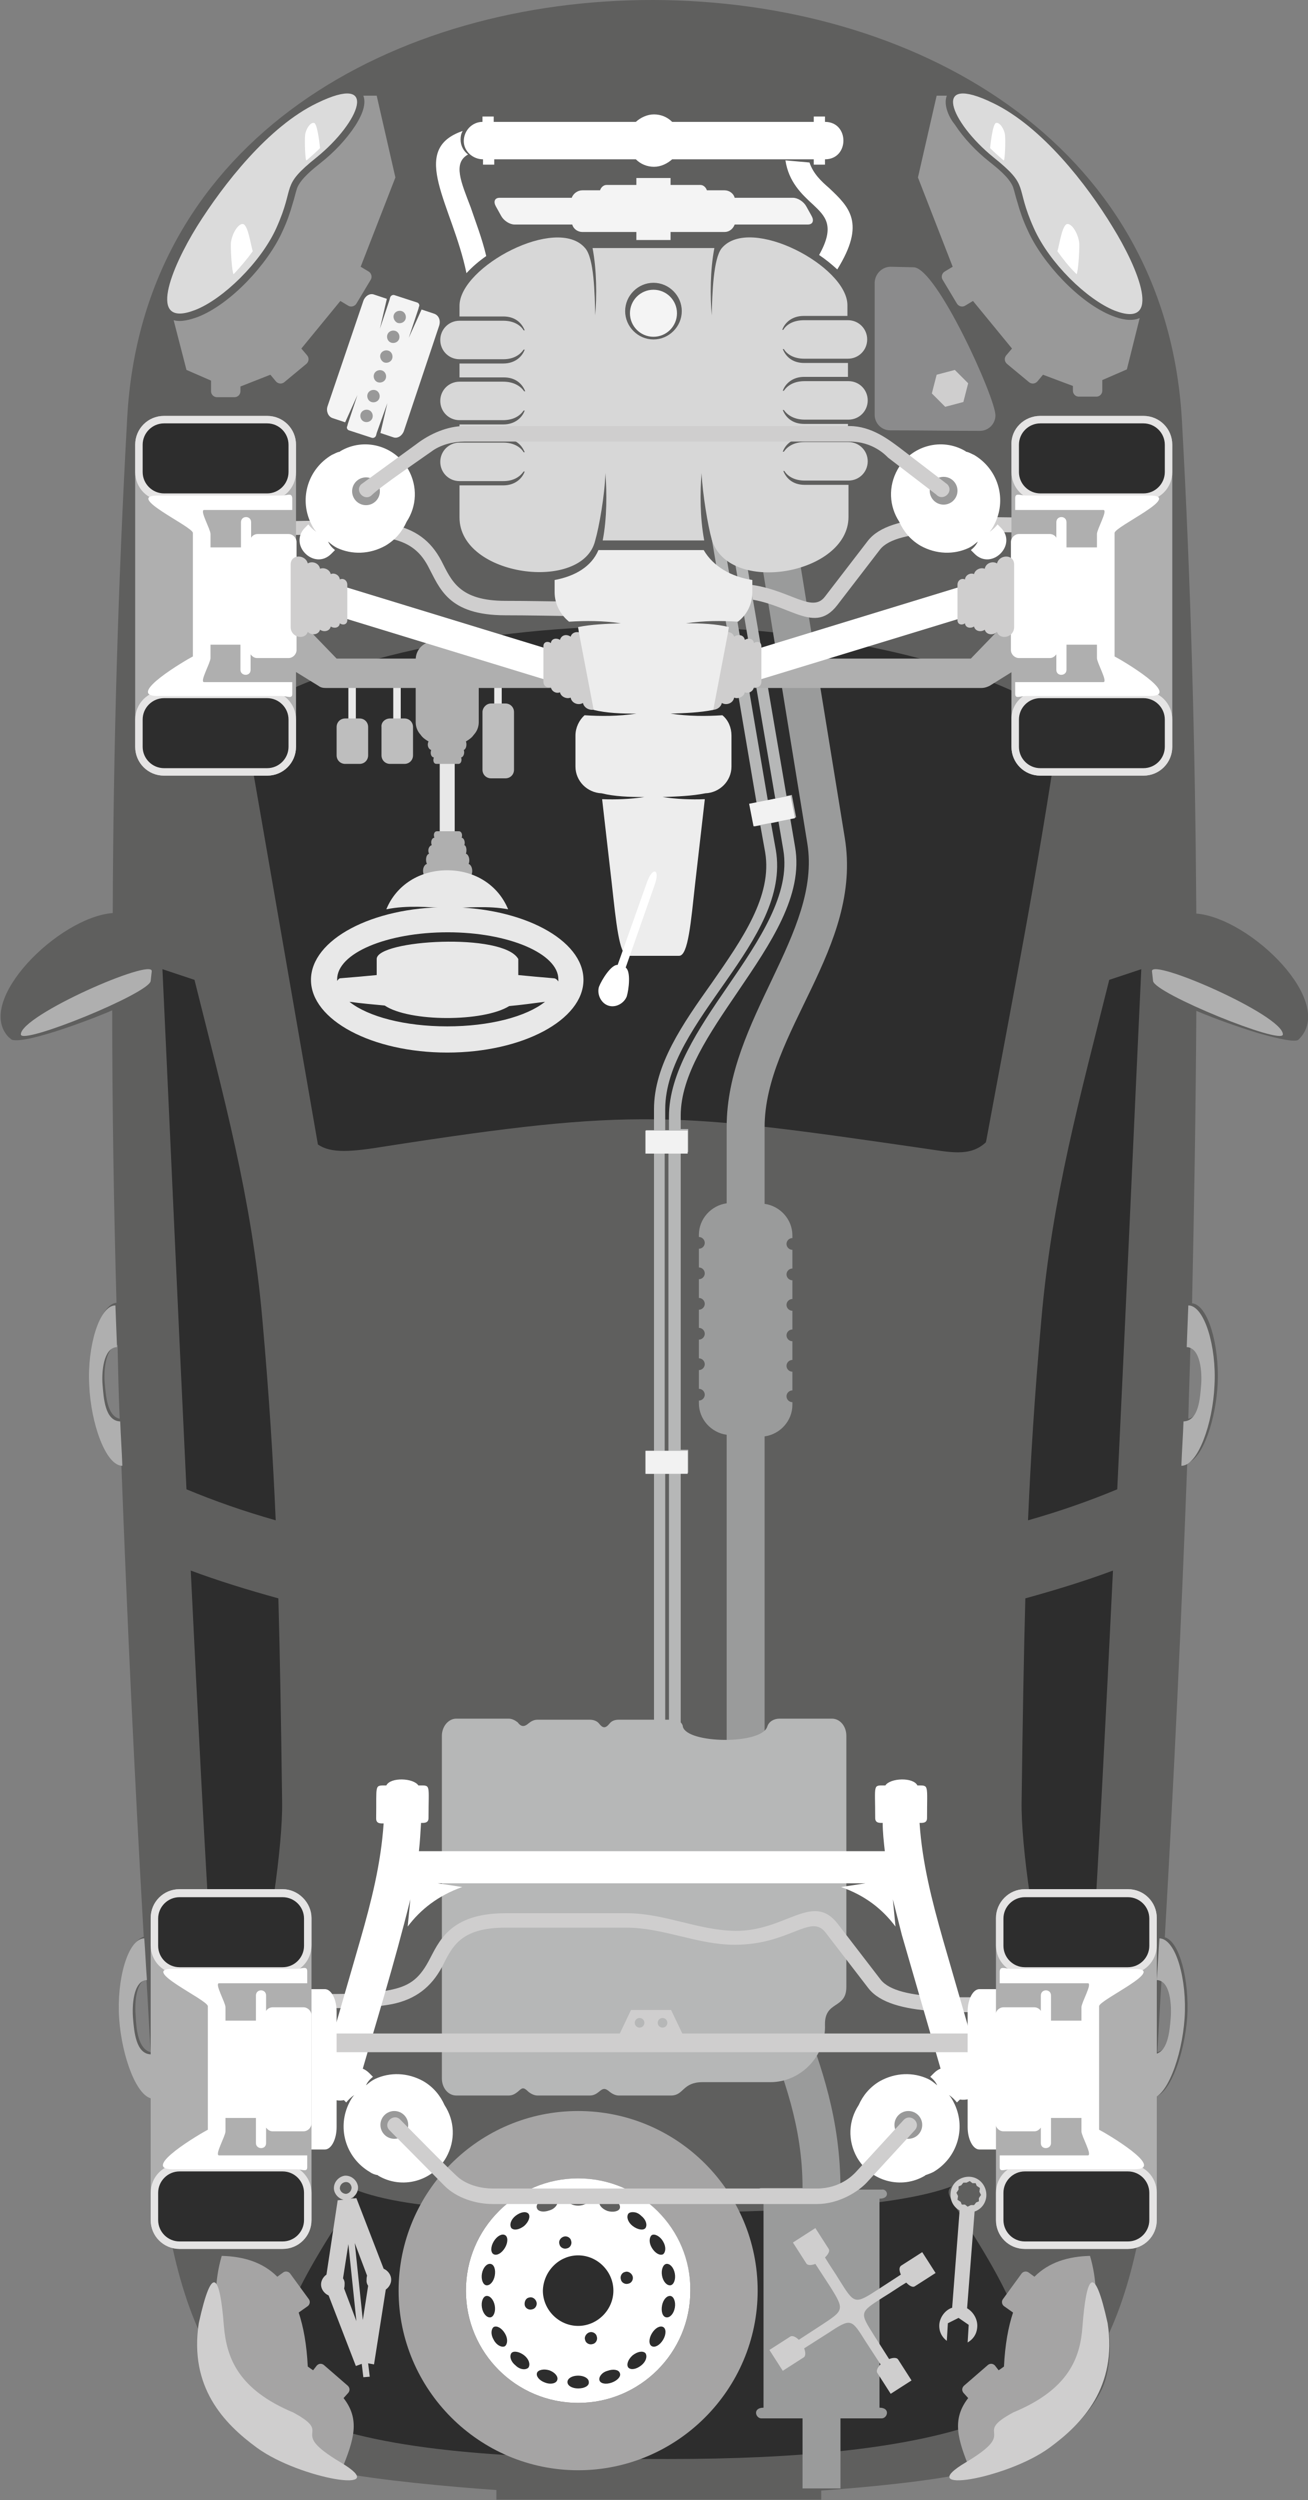
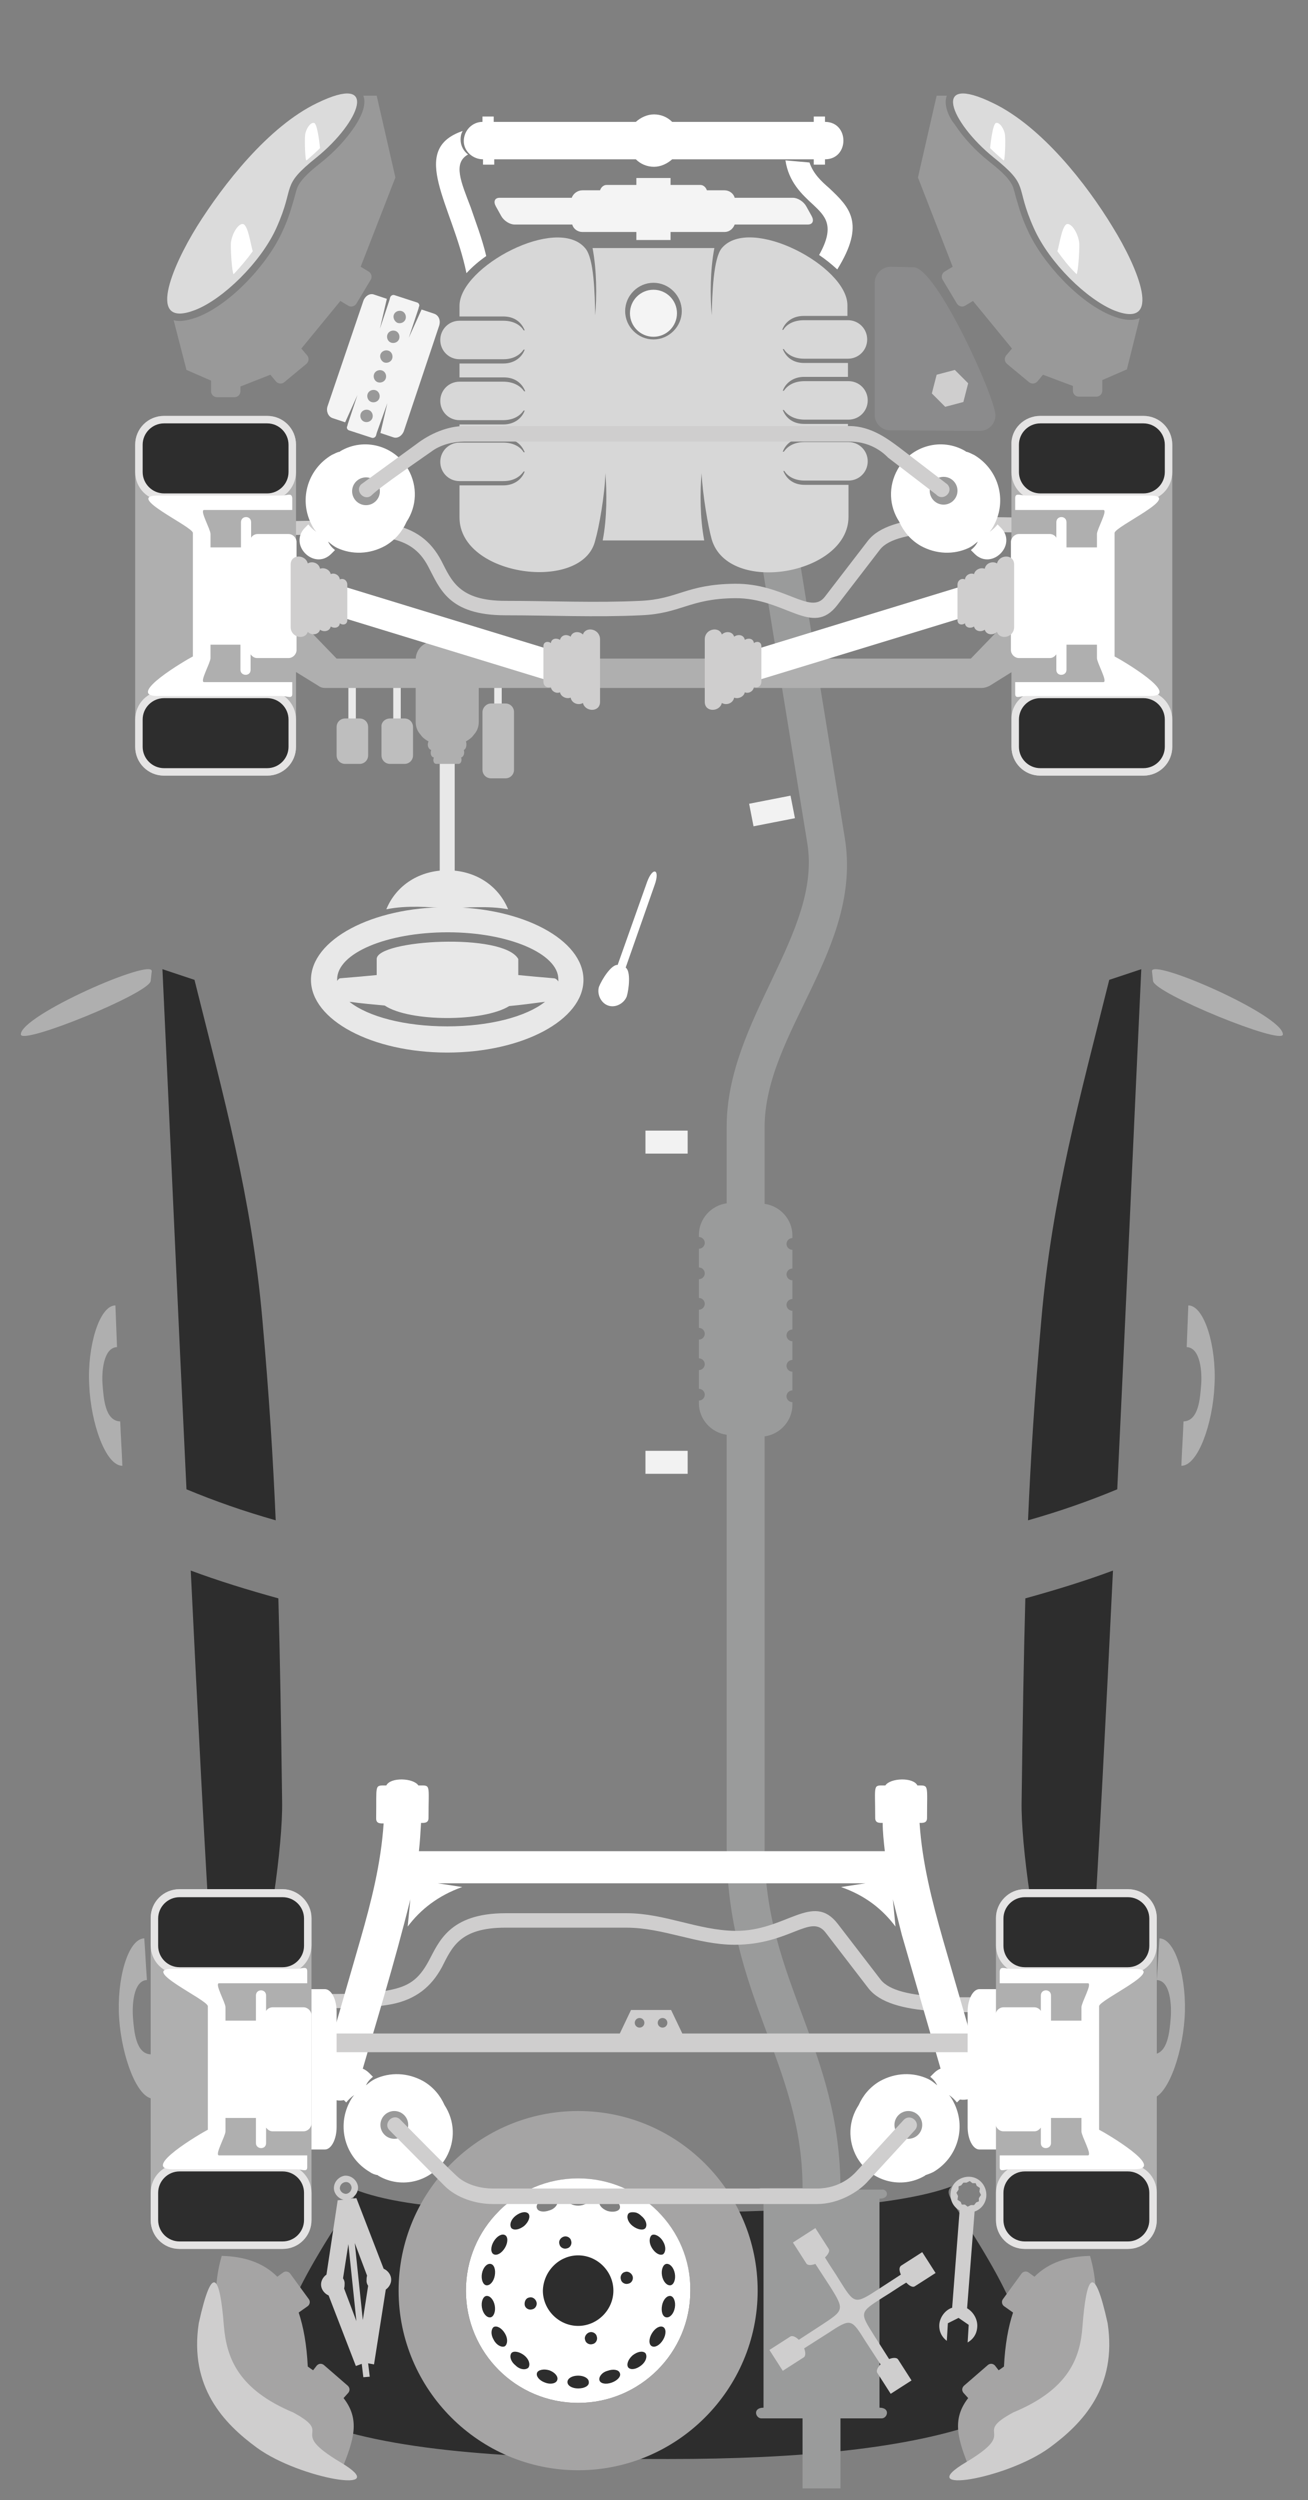
<svg xmlns="http://www.w3.org/2000/svg" version="1.1" id="Ńëîé_1" x="0px" y="0px" viewBox="0 0 244.8 467.7" style="enable-background:new 0 0 244.8 467.7;" xml:space="preserve">
  <rect x="0" y="0" width="244.8" height="467.7" fill="#808080" stroke="none" />
  <style type="text/css">
	.st0{fill-rule:evenodd;clip-rule:evenodd;fill:#5F5F5E;}
	.st1{fill-rule:evenodd;clip-rule:evenodd;fill:#2D2D2D;}
	.st2{fill-rule:evenodd;clip-rule:evenodd;fill:#EAEAEA;}
	.st3{fill-rule:evenodd;clip-rule:evenodd;fill:#BEBEBE;}
	.st4{fill-rule:evenodd;clip-rule:evenodd;fill:#F4F4F4;}
	.st5{fill-rule:evenodd;clip-rule:evenodd;fill:#FFFFFF;}
	.st6{fill-rule:evenodd;clip-rule:evenodd;fill:#999999;}
	.st7{fill-rule:evenodd;clip-rule:evenodd;fill:#9A9B9B;}
	.st8{fill:#CFCECE;}
	.st9{fill-rule:evenodd;clip-rule:evenodd;fill:#B6B7B7;}
	.st10{fill:#E8E8E8;}
	.st11{fill-rule:evenodd;clip-rule:evenodd;fill:#AFAFAF;}
	.st12{fill:#FFFFFF;}
	.st13{fill-rule:evenodd;clip-rule:evenodd;fill:#CFCECE;}
	.st14{fill-rule:evenodd;clip-rule:evenodd;fill:#8B8B8C;}
	.st15{fill-rule:evenodd;clip-rule:evenodd;fill:#A5A4A4;}
	.st16{fill-rule:evenodd;clip-rule:evenodd;fill:#E5E4E4;}
	.st17{fill-rule:evenodd;clip-rule:evenodd;fill:#DBDBDB;}
	.st18{fill-rule:evenodd;clip-rule:evenodd;fill:#EDEDED;}
	.st19{fill-rule:evenodd;clip-rule:evenodd;fill:#E8E8E8;}
	.st20{fill-rule:evenodd;clip-rule:evenodd;fill:#D7D7D7;}
	.st21{fill-rule:evenodd;clip-rule:evenodd;fill:#F2F2F2;}
</style>
-   <path class="st0" d="M122.3,0c48,0.1,95.9,25.9,98.9,78.6c1.7,30.7,2.5,61.6,2.7,92.3c10.1,0.8,26.4,16.7,19.1,23.6  c-0.8,0.7-6.3-0.9-7.4-1.2c-3.6-1.1-7.9-2.6-11.7-4.2c-0.1,18.2-0.4,36.5-0.8,54.7c3,0.3,5.1,7.8,4.8,14.9c-0.3,6.8-2.8,14.2-5.7,15  c-1.1,29.6-2.5,59.1-4.2,88.7c2.8,0.8,4.6,8.1,4.2,14.9c-0.5,6.8-3.1,14.1-5.9,14.9c-1.1,15.5-2.9,31.5-8.7,44.2  c0.3,3.7,0,8.1-1.7,11.2c-6.8,12.7-25.4,17.8-24.4,14.9c-6.9,1.6-19.2,2.8-27.8,3.4v1.7H92.9v-1.8c-8.8-0.6-22.5-1.9-29.4-3.3  c0.6,2.8-17.8-2.5-24.4-15c-1.6-3.1-2-7.4-1.7-11.1c-5.8-12.7-7.6-28.8-8.7-44.3c-2.9-0.8-5.5-8.1-6-14.9  c-0.5-6.8,1.4-14.1,4.2-14.9c-1.7-29.6-3.1-59.1-4.2-88.7c-2.9-0.8-5.4-8.2-5.7-15c-0.4-7.1,1.8-14.6,4.8-14.9  c-0.5-18.2-0.8-36.5-0.8-54.7c-1.7,0.8-15.8,6.4-18.8,5.5l-0.6-0.5c-6.4-6.7,9.3-22.4,19.5-23.2c0.1-30.8,1-61.7,2.7-92.5  C26.6,25.6,74.2-0.1,122.3,0L122.3,0z M28.2,383.9c-0.3-4.6-0.5-9.1-0.8-13.7c-2.1,0.7-2.2,4.9-2,7  C25.5,379.4,25.8,383.3,28.2,383.9L28.2,383.9z M22.4,265.4c-0.2-4.6-0.3-9.2-0.4-13.8c-2.3,0.5-2.6,4.9-2.4,7.1  C19.8,260.8,20,264.9,22.4,265.4L22.4,265.4z M217.4,370.2c-0.3,4.6-0.5,9.1-0.8,13.7c2.4-0.6,2.6-4.5,2.8-6.7  C219.7,375.1,219.5,370.9,217.4,370.2L217.4,370.2z M222.8,251.6c-0.1,4.6-0.3,9.2-0.4,13.8c2.4-0.5,2.7-4.6,2.8-6.7  C225.3,256.5,225.1,252.1,222.8,251.6z" />
  <path class="st1" d="M60.5,453.6c16.1,5.6,40.5,6.4,64.6,6.4c24.1,0,45.3-1.9,59.4-7.2c2.2-2.4-2.7-2.1,3.4-5.4  c8.6-5.5,1-19.1-8.9-34.3c-1.7-2.7-1.8-3.2-0.9-4.1c-10.4,3.9-32.6,4.9-55.8,4.9c-23.4,0-45.3,0-56.1-4.4c0.5,0.7,0.2,1.5-1.3,3.7  c-9.9,15.2-17.4,28.8-8.9,34.3C62.9,451,56.3,450.3,60.5,453.6z" />
-   <path class="st1" d="M198.2,133.9c-34.1-21.7-115.7-23-152.5-0.4c0,2.3,0.8,5.4,1.6,10.4l12.2,70.2c2.5,1.7,6.2,1.4,12.9,0.3  c46.4-7.2,54.1-6.3,100.3,0.4c5,0.7,8.8,1.7,11.8-1.1l0.1-0.4c4.7-25.5,9.6-50.1,13.5-76.7C198.1,135.7,198.2,134.7,198.2,133.9z" />
  <rect x="73.6" y="123.8" class="st2" width="1.4" height="14.1" />
  <path class="st3" d="M73,134.4h2.7c0.9,0,1.6,0.7,1.6,1.6v5.3c0,0.9-0.7,1.6-1.6,1.6H73c-0.9,0-1.6-0.7-1.6-1.6V136  C71.3,135.1,72.1,134.4,73,134.4z" />
  <rect x="92.5" y="123.8" class="st2" width="1.4" height="14.1" />
  <path class="st3" d="M91.9,131.6h2.7c0.9,0,1.6,0.7,1.6,1.6V144c0,0.9-0.7,1.6-1.6,1.6h-2.7c-0.9,0-1.6-0.7-1.6-1.6v-10.8  C90.3,132.4,91,131.6,91.9,131.6z" />
  <rect x="65.2" y="123.8" class="st2" width="1.4" height="14.1" />
  <path class="st3" d="M64.6,134.4h2.7c0.9,0,1.6,0.7,1.6,1.6v5.3c0,0.9-0.7,1.6-1.6,1.6h-2.7c-0.9,0-1.6-0.7-1.6-1.6V136  C63,135.1,63.7,134.4,64.6,134.4z" />
  <path class="st1" d="M215.1,149.9L215.1,149.9L215.1,149.9L215.1,149.9L215.1,149.9z M213.6,181.3c-1.4,29.9-2.9,64-4.5,97.3  c-5.3,2.2-10.7,4.1-16.7,5.8c0.5-11.5,1.2-23,2.5-37.6c2-22.9,7.3-41.8,12.7-63.5L213.6,181.3L213.6,181.3z M208.3,293.8  c-1.3,26.8-2.6,52.5-4,74.7c-2.6,40.5-13.4-15-13.1-31.5c0.2-15.2,0.4-27.1,0.7-38C197.7,297.4,203.2,295.7,208.3,293.8z" />
  <path class="st1" d="M28.9,149.9L28.9,149.9L28.9,149.9L28.9,149.9L28.9,149.9z M30.4,181.3c1.4,29.9,2.9,64,4.5,97.3  c5.3,2.2,10.7,4.1,16.7,5.8c-0.5-11.5-1.2-23-2.5-37.6c-2-22.9-7.3-41.8-12.7-63.5L30.4,181.3L30.4,181.3z M35.7,293.8  c1.3,26.8,2.6,52.5,4,74.7c2.6,40.5,13.4-15,13.1-31.5c-0.2-15.2-0.4-27.1-0.7-38C46.3,297.4,40.8,295.7,35.7,293.8z" />
  <path class="st4" d="M109,35.6h3.3c0.2-0.6,0.7-1,1.2-1h5.6v-1.3h6.4v1.3h5.6c0.5,0,1,0.4,1.2,1h3.3c0.9,0,1.7,0.6,1.9,1.4h10.9  c0.9,0,2,0.7,2.5,1.6l1,1.8c0.5,0.9,0.2,1.6-0.7,1.6h-13.7c-0.3,0.8-1,1.4-1.9,1.4h-10.1v1.5h-6.4v-1.5H109c-0.9,0-1.7-0.6-1.9-1.4  H96.3c-0.9,0-2-0.7-2.5-1.6l-1-1.8c-0.5-0.9-0.2-1.6,0.7-1.6H107C107.3,36.2,108.1,35.6,109,35.6z" />
  <path class="st5" d="M90.3,22.8L90.3,22.8v-1h2.1v1H119c0.9-0.8,2.1-1.4,3.4-1.4c1.3,0,2.5,0.5,3.4,1.4h26.5v-1h2.1v1  c4.6,0,4.6,7,0,7v1h-2.1v-1h-0.3h-0.6H147h-2.7h-18.5c-0.9,0.8-2.1,1.4-3.4,1.4c-1.3,0-2.5-0.5-3.4-1.4H92.5v1h-2.1v-1l0,0  c-1.9,0-3.6-1.5-3.6-3.4C86.8,24.4,88.4,22.8,90.3,22.8L90.3,22.8z M87.6,28.9c-0.8-0.6-1.4-1.6-1.4-2.8c0-0.6,0.1-1.1,0.4-1.6  c-10.3,3.5-1.9,13.9,0.7,26.6c1.1-1.2,2.4-2.3,3.7-3.2c-0.8-3.4-2-6.4-2.9-9.1C86.3,34.1,84.7,30.5,87.6,28.9L87.6,28.9z   M151.5,30.4L147,30c0.6,4,3,6.3,5.2,8.3c2.2,2.1,4.2,3.9,1.1,9.4c1.2,0.8,2.3,1.7,3.4,2.7c5.4-8.7,2.2-11.7-1.5-15.2  C153.7,33.9,152.2,32.5,151.5,30.4z" />
  <path class="st6" d="M68,17.9l2.5,0L74,33.2l-6.5,16.7l1.5,0.9c0.5,0.3,0.7,1,0.4,1.5l-2.7,4.5c-0.3,0.5-1,0.7-1.5,0.4l-1.5-0.9  l-7.3,8.9l1.1,1.3c0.4,0.5,0.3,1.2-0.2,1.6l-4.1,3.4c-0.5,0.4-1.2,0.3-1.6-0.2l-1-1.2L45,72.3v0.9c0,0.6-0.5,1.1-1.1,1.1l-3.3,0  c-0.6,0-1.1-0.5-1.1-1.1v-2l-4.6-2l-2.4-9.3c1.4,0.4,3.1-0.1,4.5-0.6c6.2-2.4,13.2-10,15.9-16.1c0.8-1.7,1.4-3.4,1.9-5.2  c0.3-0.9,0.5-1.9,0.8-2.8c0.7-1.8,3-3.6,4.5-4.8c2.4-1.9,4.7-4.3,6.4-6.9C67.4,22.1,68.7,19.7,68,17.9L68,17.9z M177.2,17.9l-1.9,0  l-3.5,15.3l6.5,16.7l-1.5,0.9c-0.5,0.3-0.7,1-0.4,1.5l2.7,4.5c0.3,0.5,1,0.7,1.5,0.4l1.5-0.9l7.3,8.9l-1.1,1.3  c-0.4,0.5-0.3,1.2,0.2,1.6l4.1,3.4c0.5,0.4,1.2,0.3,1.6-0.2l1-1.2l5.6,2.1v0.9c0,0.6,0.5,1.1,1.1,1.1l3.3,0c0.6,0,1.1-0.5,1.1-1.1  v-2l4.6-2l2.4-9.6c-1.6,0.7-3.6,0.2-5.1-0.4c-6.2-2.4-13.2-10-15.9-16.1c-0.8-1.7-1.4-3.4-1.9-5.2c-0.3-0.9-0.5-1.9-0.8-2.8  c-0.7-1.8-3-3.6-4.5-4.8c-2.4-1.9-4.7-4.3-6.4-6.9C177.7,22.1,176.5,19.7,177.2,17.9z" />
  <path class="st7" d="M164.6,411.3v39.1c2.1,0,1.5,2,0.4,2h-7.7v13.1h-7.1v-13.1h-7.7c-1.1,0-1.7-2,0.4-2v-39.1c-2.1,0-1.5-2-0.4-2  h7.7c0-23.2-14.2-36-14.2-63.7l0-77.2c-2.9-0.4-5.2-2.9-5.2-5.9v-0.5c0.6,0,1.1-0.5,1.1-1.1c0-0.6-0.5-1.1-1.1-1.1v-3.5  c0.6,0,1.1-0.5,1.1-1.1c0-0.6-0.5-1.1-1.1-1.1v-3.5c0.6,0,1.1-0.5,1.1-1.1c0-0.6-0.5-1.1-1.1-1.1V245c0.6,0,1.1-0.5,1.1-1.1  c0-0.6-0.5-1.1-1.1-1.1v-3.5c0.6,0,1.1-0.5,1.1-1.1c0-0.6-0.5-1.1-1.1-1.1v-3.5c0.6,0,1.1-0.5,1.1-1.1c0-0.6-0.5-1.1-1.1-1.1V231  c0-3,2.3-5.5,5.2-5.9l0-14.3c0-20.1,17.8-36.2,15.1-53l-9.5-58.4l7-1.1l9.5,58.4c3.4,20.7-15,36.4-15,54.2l0,14.3  c2.9,0.4,5.2,2.9,5.2,5.9v0.5c-0.6,0-1.1,0.5-1.1,1.1c0,0.6,0.5,1.1,1.1,1.1v3.5c-0.6,0-1.1,0.5-1.1,1.1c0,0.6,0.5,1.1,1.1,1.1v3.5  c-0.6,0-1.1,0.5-1.1,1.1c0,0.6,0.5,1.1,1.1,1.1v3.5c-0.6,0-1.1,0.5-1.1,1.1c0,0.6,0.5,1.1,1.1,1.1v3.5c-0.6,0-1.1,0.5-1.1,1.1  c0,0.6,0.5,1.1,1.1,1.1v3.5c-0.6,0-1.1,0.5-1.1,1.1c0,0.6,0.5,1.1,1.1,1.1v0.5c0,3-2.3,5.5-5.2,5.9l0,77.2  c0,24.6,14.2,37.3,14.2,63.7h7.7C166.1,409.4,166.7,411.3,164.6,411.3z" />
  <path class="st8" d="M53.8,97.5c9.5-0.2,15.5-0.2,19.5,0.6c4.4,0.9,7.3,3,9.3,6.8c1.9,3.7,3.3,7.5,12,7.5c8.4,0,16.9,0.4,25.2,0  c7.1-0.3,8.6-3.1,17.7-3.2c9.3-0.1,14.2,6,16.9,2.4l8-10.4c4.3-5.6,18-4.4,29.2-4.4v2.8c-9.9,0-23.6-1-26.9,3.2l-8,10.4  c-4.7,6.1-9.7-1.4-19.2-1.3c-8.6,0.1-10,2.9-17.6,3.2c-8.4,0.4-16.9,0-25.3,0c-10.8,0-12.3-5.1-14.5-9.2c-1.6-3-3.8-4.5-7.3-5.2  c-3.8-0.8-9.6-0.8-18.9-0.6L53.8,97.5z" />
-   <path class="st9" d="M98.9,322.4c0.5-0.4,1-0.7,1.7-0.7h4.9h4.9c0.6,0,1.3,0.2,1.7,0.7c0.7,0.9,1.2,1,2,0c0.4-0.5,1-0.7,1.7-0.7h6.6  v-46h-1.5v-4.3h1.5v-55.7h-1.5v-4.3h1.5v-3.9c0-8.3,5.4-16,10.8-23.6c5.7-8.2,11.4-16.3,10-24.5l-0.9-5l-1.1,0.2l-0.8-4.2l1.2-0.2  l-9.8-57.7l2.1-0.4l9.8,57.6l1.4-0.3l-9.8-57.4l2.1-0.4l9.8,57.3l1-0.2l0.8,4.2l-1.1,0.2l0.9,5.3c1.6,9.1-4.6,18.1-10.7,27.1  c-5.3,7.8-10.7,15.6-10.7,23.2v2.5h1.4v4.3h-1.4l0,55.7h1.4v4.3h-1.4l0,46.7c0.2,0.2,0.4,0.5,0.4,0.8c0.8,3.2,14.7,3.4,15.8,0  c0.3-1,1.3-1.5,2.3-1.5h9.8c1.5,0,2.7,1.4,2.7,3.2v47c0,4.2-4.1,2.5-4,7.1c0.2,5.9-4.6,10.7-10.2,10.7h-12.7c-3.8,0-3.5,2.5-5.9,2.5  h-4.9h-4.9c-0.6,0-1.2-0.3-1.7-0.7c-0.9-0.8-1.3-0.6-2,0c-0.5,0.4-1,0.7-1.7,0.7h-4.9h-4.9c-0.6,0-1.2-0.3-1.7-0.7c-1-1-1.2-0.7-2,0  c-0.5,0.4-1,0.7-1.7,0.7h-9.8c-1.5,0-2.7-1.4-2.7-3.2v-64.1c0-1.7,1.2-3.2,2.7-3.2h4.9h4.9c0.6,0,1.2,0.3,1.7,0.7  C97.4,322.9,98,323.2,98.9,322.4L98.9,322.4z M144.3,154l0.9,5c2.9,17-20.7,32-20.7,48.5v3.9h0.7v-2.5c0-8.2,5.5-16.4,11-24.4  c5.9-8.6,11.8-17.3,10.4-25.5l-0.9-5.3L144.3,154L144.3,154z M124.4,271.4h0.7l0-55.7h-0.7V271.4L124.4,271.4z M125.2,275.7h-0.7v46  h0.7L125.2,275.7z" />
  <rect x="82.3" y="136.1" class="st10" width="2.8" height="30.1" />
  <path class="st11" d="M49.7,122.2l-3.9-16.8L63,123.2h118.7l17.2-17.8l-3.9,16.8l-9.8,6.1c-0.4,0.2-0.9,0.4-1.6,0.4H61  c-0.6,0-1-0.1-1.4-0.4L49.7,122.2z" />
  <path class="st11" d="M89.6,123.4v11.7c0,1.9-1.5,3.4-3.4,3.4h-5c-1.9,0-3.4-1.5-3.4-3.4v-11.7c0-1.9,1.5-3.4,3.4-3.4h5  C88.1,120.1,89.6,121.6,89.6,123.4z" />
  <path class="st11" d="M87.2,138.7c7.4-4.3-14.4-4.3-7,0c-0.3,0.6-0.1,1.4,0.5,1.6c-0.2,0.5-0.1,1.3,0.5,1.4  c-0.2,0.5-0.1,1.2,0.5,1.2h4.1c0.5,0,0.7-0.7,0.5-1.2c0.5-0.1,0.7-0.9,0.5-1.4C87.3,140.1,87.4,139.2,87.2,138.7z" />
-   <path class="st11" d="M87.2,159.7c0.6,0.2,0.8,1.3,0.5,1.9c1,0.4,0.9,2.7-0.3,2.7h-7.2c-1.2,0-1.4-2.3-0.3-2.7  c-0.3-0.6-0.2-1.7,0.4-1.9c-0.3-0.6-0.1-1.4,0.5-1.6c-0.2-0.5-0.1-1.3,0.5-1.4c-0.2-0.5-0.1-1.2,0.5-1.2h4.1c0.5,0,0.7,0.7,0.5,1.2  c0.5,0.1,0.7,0.9,0.5,1.4C87.3,158.2,87.4,159.1,87.2,159.7z" />
  <polygon class="st12" points="58.4,107.9 107.1,122.8 105.5,128.2 56.8,113.3 " />
  <path class="st13" d="M106.8,119.1c0.3-1,1.6-1.1,2.3-0.4c0.5-1.6,3.2-1.1,3.2,0.9v11.7c0,2-2.8,1.9-3.2,0.2c-0.8,0.5-2.1,0.1-2.3-1  c-0.7,0.3-1.8-0.1-2-1c-0.6,0.3-1.6-0.1-1.7-1c-0.6,0.3-1.4-0.1-1.4-1v-6.6c0-0.9,0.9-1,1.4-0.6c0.1-0.9,1.1-1,1.7-0.6  C105.1,118.7,106.1,118.6,106.8,119.1z" />
  <path class="st14" d="M166.7,49.9l4.3,0.1c4.3,0.1,15.3,24.4,15.3,27.7c0,1.6-1.3,2.9-2.9,2.9c-5.4,0-11.4-0.1-16.8-0.1  c-1.6,0-2.9-1.3-2.9-2.9c0-8.3,0-16.6,0-24.8C163.8,51.2,165.1,49.9,166.7,49.9z" />
  <polygon class="st13" points="178.7,69.2 181.2,71.7 180.3,75.2 176.9,76.1 174.4,73.6 175.3,70.1 " />
  <path class="st8" d="M53.9,372.9c9.3,0.2,15.1,0.2,18.9-0.6c3.6-0.7,5.5-1.9,7.4-5.4c1.9-3.5,3.8-9,14.4-9h22.7  c7.1,0,13.3,3.2,20.3,3.3c9.5,0.1,14.5-7.4,19.2-1.3l8,10.4c3.3,4.3,17,3.2,26.9,3.2v2.8c-11.1,0-24.9,1.2-29.2-4.4l-8-10.4  c-2.8-3.6-6.7,2.3-17,2.3c-7,0-13.3-3.2-20.3-3.2H94.6c-8.6,0-10,3.7-11.9,7.4c-2,3.7-4.9,6-9.3,6.9c-4.1,0.8-10,0.9-19.5,0.6  L53.9,372.9z" />
  <path class="st12" d="M72.3,334c0.8-1.6,5.1-1.4,6,0c2.4,0,1.9-0.4,1.9,6.1c0,1-0.9,0.9-1.4,0.9c-0.1,1.8-0.2,3.5-0.4,5.3h87.2  c-0.2-1.8-0.4-3.6-0.4-5.3c-0.5,0-1.4,0.1-1.4-0.9c0-6.5-0.5-6.1,1.9-6.1c0.9-1.4,5.2-1.6,6,0c2.2,0,1.8-0.3,1.8,6.1  c0,1-0.9,0.9-1.4,0.9c0.5,7.5,2.3,14.5,4.4,21.9l5.9,20.4v8.9c-1.8,1.1-4.6,0.8-5.4-1.9l-8.2-28.3l-1.7-6.7l0.5,5.1  c-2.4-3.2-5.6-5.8-10.2-7.4l4.6-0.7H81.9l4.6,0.7c-4.5,1.6-7.8,4.2-10.2,7.4l0.5-5.1c-3,12.1-6.4,23-9.9,35.1  c-0.8,2.7-3.6,3.1-5.4,1.9v-8.9l5.9-20.4c2.1-7.3,3.9-14.4,4.4-21.9c-0.5,0-1.4,0.1-1.4-0.9C70.5,333.7,70,334,72.3,334z" />
  <path class="st5" d="M60.8,372.1h-6.7c-1.2,0-2.2,1.9-2.2,4.2v21.6c0,2.3,1,4.2,2.2,4.2h6.7c1.2,0,2.2-1.9,2.2-4.2v-21.6  C63,374,62,372.1,60.8,372.1z" />
  <path class="st5" d="M183.3,372.1h6.7c1.2,0,2.2,1.9,2.2,4.2v21.6c0,2.3-1,4.2-2.2,4.2h-6.7c-1.2,0-2.2-1.9-2.2-4.2v-21.6  C181.1,374,182.1,372.1,183.3,372.1z" />
  <path class="st15" d="M108.2,394.9c-18.6,0-33.6,15.1-33.6,33.6s15.1,33.6,33.6,33.6s33.6-15.1,33.6-33.6S126.8,394.9,108.2,394.9  L108.2,394.9z M108.2,407.5c11.6,0,21,9.4,21,21c0,11.6-9.4,21-21,21c-11.6,0-21-9.4-21-21C87.2,416.9,96.6,407.5,108.2,407.5z" />
  <path class="st5" d="M108.2,407.5c-11.6,0-21,9.4-21,21c0,11.6,9.4,21,21,21c11.6,0,21-9.4,21-21  C129.3,416.9,119.8,407.5,108.2,407.5L108.2,407.5z M100.4,430.6c0.2,0.6-0.2,1.3-0.8,1.4c-0.6,0.2-1.3-0.2-1.4-0.8s0.2-1.3,0.8-1.4  C99.6,429.6,100.2,430,100.4,430.6L100.4,430.6z M108.2,410.2c1.1,0,2,0.5,2,1.2c0,0.7-0.9,1.2-2,1.2c-1.1,0-2-0.5-2-1.2  C106.2,410.7,107.1,410.2,108.2,410.2L108.2,410.2z M114.5,411.3c1.1,0.4,1.7,1.2,1.5,1.8c-0.2,0.6-1.3,0.8-2.3,0.5  c-1.1-0.4-1.7-1.2-1.5-1.8C112.4,411.1,113.5,410.9,114.5,411.3L114.5,411.3z M120,414.5c0.9,0.7,1.2,1.7,0.8,2.3  c-0.4,0.5-1.5,0.3-2.4-0.4c-0.9-0.7-1.2-1.7-0.8-2.3C118.1,413.6,119.2,413.7,120,414.5L120,414.5z M124.1,419.3c0.6,1,0.5,2,0,2.4  c-0.6,0.3-1.5-0.2-2.1-1.2c-0.6-1-0.5-2,0-2.4C122.6,417.8,123.6,418.4,124.1,419.3L124.1,419.3z M126.3,425.3  c0.2,1.1-0.2,2.1-0.8,2.2c-0.7,0.1-1.4-0.7-1.6-1.8c-0.2-1.1,0.2-2.1,0.8-2.2C125.4,423.4,126.1,424.2,126.3,425.3L126.3,425.3z   M126.3,431.7c-0.2,1.1-0.9,1.9-1.6,1.8c-0.7-0.1-1-1.1-0.8-2.2c0.2-1.1,0.9-1.9,1.6-1.8C126.1,429.6,126.5,430.6,126.3,431.7  L126.3,431.7z M124.1,437.7c-0.6,1-1.5,1.5-2.1,1.2c-0.6-0.3-0.6-1.4,0-2.4c0.6-1,1.5-1.5,2.1-1.2  C124.7,435.6,124.7,436.7,124.1,437.7L124.1,437.7z M120,442.5c-0.9,0.7-1.9,0.9-2.4,0.4c-0.4-0.5-0.1-1.5,0.8-2.3  c0.9-0.7,1.9-0.9,2.4-0.4C121.2,440.8,120.9,441.8,120,442.5L120,442.5z M114.5,445.7c-1.1,0.4-2.1,0.2-2.3-0.4  c-0.2-0.6,0.4-1.5,1.5-1.8c1.1-0.4,2.1-0.2,2.3,0.4C116.3,444.5,115.6,445.3,114.5,445.7L114.5,445.7z M108.2,446.8  c-1.1,0-2-0.5-2-1.2s0.9-1.2,2-1.2c1.1,0,2,0.5,2,1.2C110.3,446.3,109.4,446.8,108.2,446.8L108.2,446.8z M102,445.7  c-1.1-0.4-1.7-1.2-1.5-1.8c0.2-0.6,1.3-0.8,2.3-0.5c1.1,0.4,1.7,1.2,1.5,1.8C104.1,445.9,103,446.1,102,445.7L102,445.7z   M96.5,442.5c-0.9-0.7-1.2-1.7-0.8-2.3c0.4-0.5,1.5-0.3,2.4,0.4c0.9,0.7,1.2,1.7,0.8,2.3C98.4,443.4,97.3,443.3,96.5,442.5  L96.5,442.5z M92.4,437.7c-0.6-1-0.5-2,0-2.4c0.6-0.3,1.5,0.2,2.1,1.2c0.6,1,0.5,2,0,2.4C93.9,439.2,92.9,438.7,92.4,437.7  L92.4,437.7z M90.2,431.7c-0.2-1.1,0.2-2.1,0.8-2.2c0.7-0.1,1.4,0.7,1.6,1.8c0.2,1.1-0.2,2.1-0.8,2.2  C91.1,433.6,90.4,432.8,90.2,431.7L90.2,431.7z M90.2,425.3c0.2-1.1,0.9-1.9,1.6-1.8c0.7,0.1,1,1.1,0.8,2.2  c-0.2,1.1-0.9,1.9-1.6,1.8C90.4,427.4,90,426.4,90.2,425.3L90.2,425.3z M92.4,419.3c0.6-1,1.5-1.5,2.1-1.2c0.6,0.3,0.6,1.4,0,2.4  c-0.6,1-1.5,1.5-2.1,1.2C91.8,421.4,91.8,420.3,92.4,419.3L92.4,419.3z M96.5,414.5c0.9-0.7,1.9-0.9,2.4-0.4  c0.4,0.5,0.1,1.5-0.8,2.3c-0.9,0.7-1.9,0.9-2.4,0.4C95.3,416.2,95.6,415.2,96.5,414.5L96.5,414.5z M102,411.3  c1.1-0.4,2.1-0.2,2.3,0.4c0.2,0.6-0.4,1.5-1.5,1.8c-1.1,0.4-2.1,0.2-2.3-0.4C100.2,412.5,100.9,411.7,102,411.3L102,411.3z   M108.2,421.9c3.6,0,6.6,3,6.6,6.6c0,3.6-3,6.6-6.6,6.6c-3.6,0-6.6-3-6.6-6.6C101.7,424.9,104.6,421.9,108.2,421.9L108.2,421.9z   M110.3,436.3c0.6-0.2,1.3,0.2,1.4,0.8c0.2,0.6-0.2,1.3-0.8,1.4c-0.6,0.2-1.3-0.2-1.4-0.8C109.3,437.2,109.7,436.5,110.3,436.3  L110.3,436.3z M105.5,418.4c0.6-0.2,1.3,0.2,1.4,0.8c0.2,0.6-0.2,1.3-0.8,1.4c-0.6,0.2-1.3-0.2-1.4-0.8  C104.5,419.2,104.9,418.6,105.5,418.4L105.5,418.4z M118.4,425.8c0.2,0.6-0.2,1.3-0.8,1.4c-0.6,0.2-1.3-0.2-1.4-0.8  c-0.2-0.6,0.2-1.3,0.8-1.4C117.5,424.8,118.2,425.2,118.4,425.8z" />
  <path class="st13" d="M63.2,411.6l1.1-0.1c-0.9-0.2-1.7-1-1.8-2c-0.1-1.2,0.8-2.3,2-2.5c1.2-0.1,2.3,0.8,2.5,2  c0.1,1-0.5,1.9-1.4,2.3l1.1-0.1l5.1,13.2c0.7,0.3,1.3,1,1.4,1.8c0.1,0.8-0.3,1.6-1,2.1l-2.2,14l-1.1-0.2l0.3,2.5l-1.2,0.1l-0.3-2.5  l-1.1,0.4l-5.1-13.2c-0.7-0.3-1.3-1-1.4-1.8c-0.1-0.8,0.3-1.6,1-2.1L63.2,411.6L63.2,411.6z M66.4,419.6l1.5,14.4l1-6.4  c-0.2-0.3-0.3-0.6-0.3-0.9c0-0.3,0-0.7,0.1-1L66.4,419.6L66.4,419.6z M66.7,434.2l-1.5-14.4l-1,6.4c0.2,0.3,0.3,0.6,0.3,0.9  c0,0.3,0,0.7-0.1,1L66.7,434.2L66.7,434.2z M64.6,408.2c-0.6,0.1-1,0.6-1,1.2c0.1,0.6,0.6,1,1.2,1c0.6-0.1,1-0.6,1-1.2  C65.7,408.5,65.2,408.1,64.6,408.2z" />
  <path class="st13" d="M63,380.4H116l2.1-4.4h7.5l2.1,4.4h53.4v3.5H63V380.4L63,380.4z M119.7,377.5c-0.5,0-0.9,0.4-0.9,0.9  c0,0.5,0.4,0.9,0.9,0.9c0.5,0,0.9-0.4,0.9-0.9C120.6,377.9,120.2,377.5,119.7,377.5L119.7,377.5z M124,377.5c-0.5,0-0.9,0.4-0.9,0.9  c0,0.5,0.4,0.9,0.9,0.9c0.5,0,0.9-0.4,0.9-0.9C124.9,377.9,124.5,377.5,124,377.5z" />
  <path class="st15" d="M41.5,422c-2.5,8.4-1.6,21.9,11.6,30.6c6.2,4.1-3,4.2,10.8,9.5c2.4-5.8,3.5-9.5,0.4-13.5l0.9-1  c0.3-0.4,0.3-0.9-0.1-1.3l-4.5-3.9c-0.4-0.3-0.9-0.3-1.3,0.1l-0.7,0.9c-0.3-0.2-0.6-0.4-1-0.7c-0.2-4.1-0.8-7.4-1.7-10.1l1.7-1.2  c0.4-0.3,0.5-0.9,0.2-1.3l-3.5-4.8c-0.3-0.4-0.9-0.5-1.3-0.2l-1.1,0.8C49.2,423.2,45.6,422.1,41.5,422z" />
  <path class="st15" d="M204,422c2.5,8.4,1.6,21.9-11.6,30.6c-6.2,4.1,3,4.2-10.8,9.5c-2.4-5.8-3.5-9.5-0.4-13.5l-0.9-1  c-0.3-0.4-0.3-0.9,0.1-1.3l4.5-3.9c0.4-0.3,0.9-0.3,1.3,0.1l0.7,0.9c0.3-0.2,0.6-0.4,1-0.7c0.2-4.1,0.8-7.4,1.7-10.1l-1.7-1.2  c-0.4-0.3-0.5-0.9-0.2-1.3l3.5-4.8c0.3-0.4,0.9-0.5,1.3-0.2l1.1,0.8C196.3,423.2,199.9,422.1,204,422z" />
  <path class="st11" d="M50,77.8H30.7c-3,0-5.4,2.4-5.4,5.4v56.5c0,3,2.4,5.4,5.4,5.4H50c3,0,5.4-2.4,5.4-5.4V83.2  C55.4,80.2,53,77.8,50,77.8z" />
  <path class="st16" d="M50,77.8H30.7c-3,0-5.4,2.4-5.4,5.4v5.1c0,3,2.4,5.4,5.4,5.4H50c3,0,5.4-2.4,5.4-5.4v-5.1  C55.4,80.2,53,77.8,50,77.8z" />
  <path class="st1" d="M50,79.2c2.2,0,4,1.8,4,4v5.1c0,2.2-1.8,4-4,4H30.7c-2.2,0-4-1.8-4-4v-5.1c0-2.2,1.8-4,4-4H50z" />
  <path class="st16" d="M50,129.2H30.7c-3,0-5.4,2.4-5.4,5.4v5.1c0,3,2.4,5.4,5.4,5.4H50c3,0,5.4-2.4,5.4-5.4v-5.1  C55.4,131.6,53,129.2,50,129.2z" />
  <path class="st1" d="M50,130.6c2.2,0,4,1.8,4,4v5.1c0,2.2-1.8,4-4,4H30.7c-2.2,0-4-1.8-4-4v-5.1c0-2.2,1.8-4,4-4H50z" />
  <path class="st5" d="M52.7,92.7H29.5c-6.3,0,6.6,5.8,6.6,7v23.1c-1.2,0.6-12.8,7.4-6.6,7.4h23.2c1.1,0,2,0.6,2-0.4v-2.2H38.2  c-0.9,0,1.2-3.6,1.2-4.5v-2.5H45v4.7c0,1.2,1.9,1.3,1.9,0v-2.9c0.3,0.4,0.7,0.7,1.2,0.7H54c0.8,0,1.5-0.7,1.5-1.5v-20.2  c0-0.8-0.7-1.5-1.5-1.5h-5.8c-0.5,0-1,0.3-1.2,0.7v-2.9c0-1.3-1.9-1.3-1.9,0v4.7h-5.7v-2.5c0-0.9-2.1-4.5-1.2-4.5h16.5v-2.2  C54.6,92.1,53.8,92.7,52.7,92.7z" />
  <path class="st17" d="M59.3,19.3c11.9-5.8,8,3.6,0,10.1c-7,5.6-3.9,5.1-7.6,13.3C48.8,49.1,41.7,56,36.5,58  c-9.1,3.5-4.5-7.8,0.4-15.7C41.8,34.5,50.2,23.7,59.3,19.3L59.3,19.3z M185.9,19.3c-11.9-5.8-8,3.6,0,10.1c7,5.6,3.9,5.1,7.6,13.3  c2.9,6.5,9.9,13.3,15.1,15.4c9.1,3.5,4.5-7.8-0.4-15.7C203.4,34.5,195,23.7,185.9,19.3z" />
  <path class="st5" d="M197.9,47c0.4-1.3,0.9-5.1,1.9-5.1c1,0,2.2,2.3,2.2,3.9c0,1.6-0.2,4.8-0.5,5.5c-0.1-0.1-0.2-0.2-0.3-0.3  C200,49.8,198.9,48.4,197.9,47L197.9,47z M185.3,27.7c0.1-0.9,0.5-4.5,1.1-4.7c0.7-0.2,1.6,1.2,1.7,2.3c0.1,1.1,0,4.2-0.2,4.7  c-0.1,0-0.1-0.1-0.2-0.1C186.9,29.2,186.1,28.5,185.3,27.7z" />
  <path class="st5" d="M47.3,47c-0.4-1.3-0.9-5.1-1.9-5.1c-1,0-2.2,2.3-2.2,3.9c0,1.6,0.2,4.8,0.5,5.5c0.1-0.1,0.2-0.2,0.3-0.3  C45.1,49.8,46.3,48.4,47.3,47L47.3,47z M59.9,27.7c-0.1-0.9-0.5-4.5-1.1-4.7c-0.7-0.2-1.6,1.2-1.7,2.3c-0.1,1.1,0,4.2,0.2,4.7  c0.1,0,0.1-0.1,0.2-0.1C58.3,29.2,59.1,28.5,59.9,27.7z" />
  <path class="st11" d="M194.7,77.8h19.3c3,0,5.4,2.4,5.4,5.4v56.5c0,3-2.4,5.4-5.4,5.4h-19.3c-3,0-5.4-2.4-5.4-5.4V83.2  C189.2,80.2,191.7,77.8,194.7,77.8z" />
  <path class="st16" d="M194.7,77.8h19.3c3,0,5.4,2.4,5.4,5.4v5.1c0,3-2.4,5.4-5.4,5.4h-19.3c-3,0-5.4-2.4-5.4-5.4v-5.1  C189.2,80.2,191.7,77.8,194.7,77.8z" />
  <path class="st1" d="M194.7,79.2c-2.2,0-4,1.8-4,4v5.1c0,2.2,1.8,4,4,4h19.3c2.2,0,4-1.8,4-4v-5.1c0-2.2-1.8-4-4-4H194.7z" />
  <path class="st16" d="M194.7,129.2h19.3c3,0,5.4,2.4,5.4,5.4v5.1c0,3-2.4,5.4-5.4,5.4h-19.3c-3,0-5.4-2.4-5.4-5.4v-5.1  C189.2,131.6,191.7,129.2,194.7,129.2z" />
  <path class="st1" d="M194.7,130.6c-2.2,0-4,1.8-4,4v5.1c0,2.2,1.8,4,4,4h19.3c2.2,0,4-1.8,4-4v-5.1c0-2.2-1.8-4-4-4H194.7z" />
  <path class="st5" d="M192,92.7h23.2c6.3,0-6.6,5.8-6.6,7v23.1c1.2,0.6,12.8,7.4,6.6,7.4H192c-1.1,0-2,0.6-2-0.4v-2.2h16.5  c0.9,0-1.2-3.6-1.2-4.5v-2.5h-5.7v4.7c0,1.2-1.9,1.3-1.9,0v-2.9c-0.3,0.4-0.7,0.7-1.2,0.7h-5.8c-0.8,0-1.5-0.7-1.5-1.5v-20.2  c0-0.8,0.7-1.5,1.5-1.5h5.8c0.5,0,1,0.3,1.2,0.7v-2.9c0-1.3,1.9-1.3,1.9,0v4.7h5.7v-2.5c0-0.9,2.1-4.5,1.2-4.5H190v-2.2  C190,92.1,190.9,92.7,192,92.7z" />
  <path class="st5" d="M62.1,85.1c-4.4,2.6-6.1,8-4,12.6c0.3,0.6,0.5,1.1,1.1,1.8c-0.6-0.4-1.1-0.9-1.5-1.4l-0.6,0.6  c-3.2,3.2,1.7,8.1,4.9,4.9l0.7-0.7c-0.5-0.4-1-0.9-1.3-1.6c0.7,0.6,1.1,0.9,1.7,1.2v0c2.8,1.3,6.1,1.2,9-0.4c1.9-1.1,3.2-2.7,4-4.5  c1.9-2.9,2.1-6.6,0.3-9.8c-2.6-4.5-8.3-6-12.7-3.4l-0.1,0.1C63,84.6,62.6,84.9,62.1,85.1z" />
  <polygon class="st12" points="185.8,107.9 137.1,122.8 138.7,128.2 187.5,113.3 " />
  <path class="st13" d="M184.3,117.8c0.3,1,1.6,1.1,2.3,0.4c0.5,1.6,3.2,1.1,3.2-0.9v-11.7c0-2-2.8-1.9-3.2-0.2  c-0.8-0.5-2.1-0.1-2.3,1c-0.7-0.3-1.8,0.1-2,1c-0.6-0.3-1.6,0.1-1.7,1c-0.6-0.3-1.4,0.1-1.4,1v6.6c0,0.9,0.9,1,1.4,0.6  c0.1,0.9,1.1,1,1.7,0.6C182.5,118.1,183.6,118.3,184.3,117.8z" />
  <path class="st13" d="M137.4,119.1c-0.3-1-1.6-1.1-2.3-0.4c-0.5-1.6-3.2-1.1-3.2,0.9v11.7c0,2,2.8,1.9,3.2,0.2  c0.8,0.5,2.1,0.1,2.3-1c0.7,0.3,1.8-0.1,2-1c0.6,0.3,1.6-0.1,1.7-1c0.6,0.3,1.4-0.1,1.4-1v-6.6c0-0.9-0.9-1-1.4-0.6  c-0.1-0.9-1.1-1-1.7-0.6C139.2,118.7,138.1,118.6,137.4,119.1z" />
-   <path class="st18" d="M140.8,108.5v2.3c0,2.2-1,4.2-2.7,5.5c-3.1-0.2-6.3-0.2-9.7,0.3c2.8,0,5.6,0.1,8,0.7c0,0.3-0.1,0.5-0.1,0.8  l-2.6,13.6l-0.2,1.1c-2.5,0.5-5.2,0.6-8,0.7c3.4,0.5,6.6,0.5,9.7,0.3c1.1,0.9,1.7,2.3,1.7,3.8v5.8c0,2.7-2.2,4.9-4.9,5  c-2.5,0.5-5.2,0.6-8,0.7c2.7,0.4,5.4,0.5,7.9,0.4l0,0.1l-1.8,15.7c-0.8,7.2-1.3,13.5-3,13.5h-9.6c-1.6,0-2.2-6.3-3-13.5l-1.8-15.7  l0-0.1c2.6,0.1,5.2,0,7.9-0.4c-2.8,0-5.6-0.1-8-0.7c-2.7-0.1-4.9-2.3-4.9-5v-5.8c0-1.5,0.7-2.9,1.7-3.8c3.1,0.2,6.3,0.2,9.7-0.3  c-2.8,0-5.6-0.1-8-0.7l-0.2-1.1l-2.6-13.6c0-0.3-0.1-0.5-0.1-0.8c2.5-0.5,5.2-0.6,8-0.7c-3.4-0.5-6.5-0.5-9.7-0.3  c-1.6-1.3-2.7-3.3-2.7-5.5v-2.3c3.8-0.7,6.9-2.5,8.2-5.6h19.7C133.5,106,136.9,107.9,140.8,108.5z" />
  <path class="st5" d="M113.8,188.1c-1.4-0.5-2.1-2.2-1.7-3.5c0.5-1.3,2.3-4.2,3.5-4.1l5.5-15.5c1.1-3,2.5-2.4,1.4,0.6l-5.4,15.4  c1,0.7,0.6,4.1,0.2,5.4C116.8,187.7,115.2,188.6,113.8,188.1z" />
  <path class="st13" d="M59.9,117.8c-0.3,1-1.6,1.1-2.3,0.4c-0.5,1.6-3.2,1.1-3.2-0.9v-11.7c0-2,2.8-1.9,3.2-0.2  c0.8-0.5,2.1-0.1,2.3,1c0.7-0.3,1.8,0.1,2,1c0.6-0.3,1.6,0.1,1.7,1c0.6-0.3,1.4,0.1,1.4,1v6.6c0,0.9-0.9,1-1.4,0.6  c-0.1,0.9-1.1,1-1.7,0.6C61.7,118.1,60.6,118.3,59.9,117.8z" />
  <path class="st19" d="M95.1,170.1c-1.9-4.6-6.3-7.3-11.4-7.3s-9.5,2.7-11.4,7.3c3.9-0.8,8-0.4,11.4-0.2  C87.4,169.8,91.4,169.4,95.1,170.1z" />
  <path class="st19" d="M83.7,169.7c14.1,0,25.5,6.1,25.5,13.6c0,7.5-11.4,13.6-25.5,13.6c-14.1,0-25.5-6.1-25.5-13.6  C58.2,175.8,69.6,169.7,83.7,169.7L83.7,169.7z M97,179.4v3c2,0.2,4.2,0.4,6.6,0.6c0.4,0,0.7,0.3,0.9,0.6c0-0.1,0-0.2,0-0.4  c0-4.8-9.3-8.8-20.7-8.8c-11.4,0-20.7,3.9-20.7,8.8c0,0.1,0,0.2,0,0.3c0.2-0.3,0.4-0.5,0.6-0.5c2.5-0.2,4.8-0.4,6.8-0.6v-3  C70.5,175.8,94.2,174.4,97,179.4L97,179.4z M102,187.4c-2.3,0.3-4.5,0.6-6.7,0.8c-4.8,3-18.7,3-23.3-0.1c-2.2-0.2-4.4-0.4-6.6-0.7  c3.5,2.8,10.4,4.6,18.3,4.6C91.6,192,98.5,190.2,102,187.4z" />
  <path class="st11" d="M52.9,353.4H33.6c-3,0-5.4,2.4-5.4,5.4v56.5c0,3,2.4,5.4,5.4,5.4h19.3c3,0,5.4-2.4,5.4-5.4v-56.5  C58.3,355.9,55.8,353.4,52.9,353.4z" />
  <path class="st16" d="M52.9,353.4H33.6c-3,0-5.4,2.4-5.4,5.4v5.1c0,3,2.4,5.4,5.4,5.4h19.3c3,0,5.4-2.4,5.4-5.4v-5.1  C58.3,355.9,55.8,353.4,52.9,353.4z" />
  <path class="st1" d="M52.9,354.9c2.2,0,4,1.8,4,4v5.1c0,2.2-1.8,4-4,4H33.6c-2.2,0-4-1.8-4-4v-5.1c0-2.2,1.8-4,4-4H52.9z" />
  <path class="st16" d="M52.9,404.8H33.6c-3,0-5.4,2.4-5.4,5.4v5.1c0,3,2.4,5.4,5.4,5.4h19.3c3,0,5.4-2.4,5.4-5.4v-5.1  C58.3,407.2,55.8,404.8,52.9,404.8z" />
  <path class="st1" d="M52.9,406.2c2.2,0,4,1.8,4,4v5.1c0,2.2-1.8,4-4,4H33.6c-2.2,0-4-1.8-4-4v-5.1c0-2.2,1.8-4,4-4H52.9z" />
  <path class="st5" d="M55.5,368.3H32.3c-6.3,0,6.6,5.8,6.6,7v23.1c-1.2,0.6-12.8,7.4-6.6,7.4h23.2c1.1,0,2,0.6,2-0.4v-2.2H41  c-0.9,0,1.2-3.6,1.2-4.5v-2.5h5.7v4.7c0,1.2,1.9,1.3,1.9,0v-2.9c0.3,0.4,0.7,0.7,1.2,0.7h5.8c0.8,0,1.5-0.7,1.5-1.5V377  c0-0.8-0.7-1.5-1.5-1.5H51c-0.5,0-1,0.3-1.2,0.7v-2.9c0-1.3-1.9-1.3-1.9,0v4.7h-5.7v-2.5c0-0.9-2.1-4.5-1.2-4.5h16.5v-2.2  C57.5,367.7,56.6,368.3,55.5,368.3z" />
  <path class="st11" d="M191.8,353.4h19.3c3,0,5.4,2.4,5.4,5.4v56.5c0,3-2.4,5.4-5.4,5.4h-19.3c-3,0-5.4-2.4-5.4-5.4v-56.5  C186.4,355.9,188.8,353.4,191.8,353.4z" />
  <path class="st16" d="M191.8,353.4h19.3c3,0,5.4,2.4,5.4,5.4v5.1c0,3-2.4,5.4-5.4,5.4h-19.3c-3,0-5.4-2.4-5.4-5.4v-5.1  C186.4,355.9,188.8,353.4,191.8,353.4z" />
  <path class="st1" d="M191.8,354.9c-2.2,0-4,1.8-4,4v5.1c0,2.2,1.8,4,4,4h19.3c2.2,0,4-1.8,4-4v-5.1c0-2.2-1.8-4-4-4H191.8z" />
  <path class="st16" d="M191.8,404.8h19.3c3,0,5.4,2.4,5.4,5.4v5.1c0,3-2.4,5.4-5.4,5.4h-19.3c-3,0-5.4-2.4-5.4-5.4v-5.1  C186.4,407.2,188.8,404.8,191.8,404.8z" />
  <path class="st1" d="M191.8,406.2c-2.2,0-4,1.8-4,4v5.1c0,2.2,1.8,4,4,4h19.3c2.2,0,4-1.8,4-4v-5.1c0-2.2-1.8-4-4-4H191.8z" />
  <path class="st5" d="M189.1,368.3h23.2c6.3,0-6.6,5.8-6.6,7v23.1c1.2,0.6,12.8,7.4,6.6,7.4h-23.2c-1.1,0-2,0.6-2-0.4v-2.2h16.5  c0.9,0-1.2-3.6-1.2-4.5v-2.5h-5.7v4.7c0,1.2-1.9,1.3-1.9,0v-2.9c-0.3,0.4-0.7,0.7-1.2,0.7h-5.8c-0.8,0-1.5-0.7-1.5-1.5V377  c0-0.8,0.7-1.5,1.5-1.5h5.8c0.5,0,1,0.3,1.2,0.7v-2.9c0-1.3,1.9-1.3,1.9,0v4.7h5.7v-2.5c0-0.9,2.1-4.5,1.2-4.5h-16.5v-2.2  C187.2,367.7,188.1,368.3,189.1,368.3z" />
  <path class="st13" d="M189.6,451.3c-7.9,4.3,1.4,3.2-8.8,9.3c-10.3,6.1,7.5,3.2,15.6-2.7c6.3-4.6,12.7-11.4,10.9-23.3  c-2.6-11.8-4-8.6-4.7,0.5C202.2,441.1,200,447,189.6,451.3z" />
  <path class="st13" d="M54.9,451.3c7.9,4.3-1.4,3.2,8.8,9.3c10.3,6.1-7.5,3.2-15.6-2.7c-6.3-4.6-12.7-11.4-10.9-23.3  c2.6-11.8,4-8.6,4.7,0.5C42.4,441.1,44.6,447,54.9,451.3z" />
  <path class="st11" d="M28.4,181.7l-0.2,1.8c-0.2,2.3-24.3,12.1-24.3,10C3.9,189.9,28.7,179.1,28.4,181.7L28.4,181.7z M215.6,181.7  l0.2,1.8c0.2,2.3,24.3,12.1,24.3,10C240.1,189.9,215.3,179.1,215.6,181.7z" />
  <path class="st13" d="M182.4,413.7c1.2-0.4,2.1-1.5,2.2-2.9c0.1-1.8-1.2-3.5-3.1-3.6c-1.8-0.1-3.5,1.2-3.6,3.1  c-0.1,1.4,0.6,2.6,1.7,3.2l-1.4,18.2c-1.3,0.4-2.3,1.8-2.4,3.1c-0.1,1.4,0.5,2.4,1.4,3.1l0.2-3.3l2-1l1.9,1.3l-0.2,3.3  c1-0.6,1.7-1.5,1.8-2.9c0.1-1.4-0.7-2.8-1.9-3.5L182.4,413.7L182.4,413.7z M181.1,412.8l-0.5-0.4l-0.6,0l-0.2-0.5l-0.6-0.4l0.1-0.7  l-0.3-0.6l0.4-0.6l0-0.6l0.5-0.2l0.4-0.5l0.6,0l0.6-0.3l0.5,0.4l0.6,0l0.2,0.5l0.6,0.4l-0.1,0.7l0.3,0.6l-0.4,0.6l0,0.6l-0.5,0.2  l-0.4,0.5l-0.6,0L181.1,412.8z" />
  <path class="st13" d="M152.6,416.8l2.5,3.9c0.3,0.5-0.3,1.2-0.7,1.6c0.9,1.5,1.9,2.9,2.8,4.4c2.7,4.3,2.8,4.4,7.1,1.6l4.3-2.8  c-0.3-0.7-0.4-1.4,0.1-1.7l3.9-2.5l2.5,3.9l-3.9,2.5c-0.5,0.3-1.2-0.3-1.6-0.7c-1.5,0.9-2.9,1.9-4.4,2.8c-4.4,2.8-4.3,2.8-1.6,7.1  l2.8,4.4c0.5-0.2,1.4-0.4,1.7,0.1l2.5,3.9l-3.9,2.5l-2.5-3.9c-0.3-0.5,0.2-1.2,0.6-1.6c-0.9-1.4-1.9-2.9-2.8-4.3  c-2.7-4.3-2.7-4.4-7.1-1.5l-4.4,2.8c0.2,0.5,0.4,1.4-0.1,1.7l-3.9,2.5l-2.5-3.9l3.9-2.5c0.5-0.3,1.2,0.2,1.6,0.6  c1.4-0.9,2.9-1.9,4.3-2.8c4.1-2.7,4.3-2.8,1.6-7.1l-2.8-4.3c-0.5,0.2-1.4,0.4-1.7-0.1l-2.5-3.9L152.6,416.8z" />
  <path class="st5" d="M182.3,85.1c4.4,2.6,6.1,8,4,12.6c-0.3,0.6-0.5,1.1-1.1,1.8c0.6-0.4,1.1-0.9,1.5-1.4l0.6,0.6  c3.2,3.2-1.7,8.1-4.9,4.9l-0.7-0.7c0.5-0.4,1-0.9,1.3-1.6c-0.7,0.6-1.1,0.9-1.7,1.2v0c-2.8,1.3-6.1,1.2-9-0.4  c-1.9-1.1-3.2-2.7-4-4.5c-1.9-2.9-2.1-6.6-0.3-9.8c2.6-4.5,8.3-6,12.7-3.4l0.1,0.1C181.4,84.6,181.8,84.9,182.3,85.1z" />
  <circle class="st6" cx="68.5" cy="91.9" r="2.6" />
  <path class="st4" d="M61.3,76L68,56.3c0.3-0.9,1.2-1.5,2-1.2l2.4,0.8l-1.3,5.6l1.8-5.4l0.1-0.4c0.1-0.4,0.5-0.6,0.8-0.5l4.3,1.4  c0.3,0.1,0.5,0.5,0.3,0.8l-0.1,0.4l-1.8,5.4l2.4-5.3l2.4,0.8c0.8,0.3,1.2,1.2,0.9,2.2l-6.6,19.7c-0.3,0.9-1.2,1.5-2,1.2l-2.4-0.8  l1.3-5.6L70.5,81l-0.1,0.4c-0.1,0.4-0.5,0.6-0.8,0.5l-4.3-1.4c-0.3-0.1-0.5-0.5-0.3-0.8l0.1-0.4l1.8-5.4L64.6,79l-2.4-0.8  C61.4,77.9,61,76.9,61.3,76z" />
  <path class="st6" d="M68.8,73.7c0.2-0.6,0.9-0.9,1.5-0.7c0.6,0.2,0.9,0.9,0.7,1.5c-0.2,0.6-0.9,0.9-1.5,0.7  C68.9,75,68.6,74.3,68.8,73.7L68.8,73.7z M67.5,77.4c0.2-0.6,0.9-0.9,1.5-0.7c0.6,0.2,0.9,0.9,0.7,1.5c-0.2,0.6-0.9,0.9-1.5,0.7  C67.6,78.7,67.3,78,67.5,77.4L67.5,77.4z M73.7,58.9c0.2-0.6,0.9-0.9,1.5-0.7c0.6,0.2,0.9,0.9,0.7,1.5c-0.2,0.6-0.9,0.9-1.5,0.7  C73.9,60.2,73.5,59.5,73.7,58.9L73.7,58.9z M72.5,62.6c0.2-0.6,0.9-0.9,1.5-0.7c0.6,0.2,0.9,0.9,0.7,1.5c-0.2,0.6-0.9,0.9-1.5,0.7  C72.6,63.9,72.3,63.2,72.5,62.6L72.5,62.6z M71.2,66.3c0.2-0.6,0.9-0.9,1.5-0.7c0.6,0.2,0.9,0.9,0.7,1.5c-0.2,0.6-0.9,0.9-1.5,0.7  C71.4,67.6,71,66.9,71.2,66.3L71.2,66.3z M70,70c0.2-0.6,0.9-0.9,1.5-0.7c0.6,0.2,0.9,0.9,0.7,1.5c-0.2,0.6-0.9,0.9-1.5,0.7  C70.1,71.3,69.8,70.6,70,70z" />
  <path class="st5" d="M69.2,406.3c-4.4-2.6-6.1-8-4-12.6c0.3-0.6,0.5-1.1,1.1-1.8c-0.6,0.4-1.1,0.9-1.5,1.4l-0.6-0.6  c-3.2-3.2,1.7-8.1,4.9-4.9l0.7,0.7c-0.5,0.4-1,0.9-1.3,1.6c0.7-0.6,1.1-0.9,1.7-1.2l0,0c2.8-1.3,6.1-1.2,9,0.4  c1.9,1.1,3.2,2.7,4,4.5c1.9,2.9,2.1,6.6,0.3,9.8c-2.6,4.5-8.3,6-12.7,3.4l-0.1-0.1C70.1,406.8,69.6,406.6,69.2,406.3z" />
  <path class="st5" d="M174.7,406.3c4.4-2.6,6.1-8,4-12.6c-0.3-0.6-0.5-1.1-1.1-1.8c0.6,0.4,1.1,0.9,1.5,1.4l0.6-0.6  c3.2-3.2-1.7-8.1-4.9-4.9l-0.7,0.7c0.5,0.4,1,0.9,1.3,1.6c-0.7-0.6-1.1-0.9-1.7-1.2h0c-2.8-1.3-6.1-1.2-9,0.4  c-1.9,1.1-3.2,2.7-4,4.5c-1.9,2.9-2.1,6.6-0.3,9.8c2.6,4.5,8.3,6,12.7,3.4l0.1-0.1C173.8,406.7,174.3,406.5,174.7,406.3z" />
  <circle class="st6" cx="176.6" cy="91.8" r="2.6" />
  <circle class="st6" cx="73.8" cy="397.5" r="2.6" />
  <circle class="st6" cx="170" cy="397.5" r="2.6" />
  <path class="st8" d="M72.9,398.5c-1.3-1.3,0.7-3.3,2-2c1.6,1.6,10,10.2,11.1,11c1.7,1.3,4.1,1.9,6.2,1.9h60.7c4.4,0,6.8-2.6,7.2-3  l9-9.8c1.3-1.4,3.4,0.5,2.1,1.9l-9,9.8c-1.6,1.7-5.2,4-9.3,4H92.2c-3.1,0-6.7-1.1-9-3.4L72.9,398.5z" />
  <path class="st11" d="M216.5,370.4c2.6,0.1,2.8,4.9,2.6,7.2c-0.2,2.3-0.5,6.7-3.4,6.7c-0.2,2.8-0.3,5.5-0.5,8.3  c3.1,0.1,6-7.8,6.5-15c0.5-7.2-1.6-14.9-4.7-15C216.8,365.2,216.7,367.8,216.5,370.4L216.5,370.4z M21.9,252  c-2.6,0.1-2.9,4.8-2.7,7.1c0.2,2.3,0.4,6.7,3.3,6.8c0.1,2.8,0.3,5.5,0.4,8.3c-3.1,0-5.9-7.9-6.2-15.1c-0.4-7.2,1.9-14.9,4.9-14.9  C21.7,246.7,21.8,249.3,21.9,252L21.9,252z M222.1,252c2.6,0.1,2.9,4.8,2.7,7.1c-0.2,2.3-0.4,6.7-3.3,6.8c-0.1,2.8-0.3,5.5-0.4,8.3  c3.1,0,5.9-7.9,6.2-15.1c0.4-7.2-1.9-14.9-4.9-14.9C222.3,246.7,222.2,249.3,222.1,252L222.1,252z M27.5,370.4  c-2.6,0.1-2.8,4.9-2.6,7.2c0.2,2.3,0.5,6.7,3.4,6.7l0.5,8.3c-3.1,0.1-6-7.8-6.5-15c-0.5-7.2,1.6-14.9,4.7-15  C27.2,365.2,27.3,367.8,27.5,370.4z" />
  <path class="st20" d="M158.6,57.1v2h-8.2c-2.1,0-3.5,1.2-4,2.6h0.2c0.6-1,1.9-1.8,3.9-1.8h8.2c2,0,3.6,1.6,3.6,3.6  c0,2-1.6,3.6-3.6,3.6h-8.2c-1.9,0-3.2-0.8-3.8-1.8h-0.2c0.6,1.5,1.9,2.6,4,2.6h8.2v2.6h-8.2c-2.1,0-3.5,1.2-4,2.6h0.2  c0.7-1,1.9-1.8,3.9-1.8h8.2c2,0,3.6,1.6,3.6,3.6c0,2-1.6,3.6-3.6,3.6h-8.2c-1.9,0-3.2-0.8-3.9-1.8h-0.2c0.6,1.5,1.9,2.6,4,2.6h8.2  v2.6h-8.2c-2.1,0-3.5,1.2-4,2.6h0.2c0.7-1,1.9-1.8,3.9-1.8h8.2c2,0,3.6,1.6,3.6,3.6c0,2-1.6,3.6-3.6,3.6h-8.2  c-1.9,0-3.2-0.8-3.8-1.8h-0.2c0.6,1.5,1.9,2.6,4,2.6h8.2v6c0,10.8-22.5,14.7-25.6,4.2c-0.7-2.5-1.7-8.4-1.9-12.4  c-0.3,3.6-0.3,8.4,0.5,12.6h-19c0.8-4.1,0.8-9,0.5-12.6c-0.1,4.1-1.2,10.2-1.9,12.6c-2.3,9.8-25.4,6.8-25.4-4.3v-6h8.2  c2.1,0,3.5-1.2,4-2.6h-0.2c-0.7,1-1.9,1.8-3.8,1.8H86c-2,0-3.6-1.6-3.6-3.6c0-2,1.6-3.6,3.6-3.6h8.2c1.9,0,3.2,0.8,3.8,1.8h0.2  c-0.6-1.5-1.9-2.6-4-2.6H86v-2.6h8.2c2.1,0,3.5-1.2,4-2.6h-0.2c-0.7,1-1.9,1.8-3.9,1.8H86c-2,0-3.6-1.6-3.6-3.6c0-2,1.6-3.6,3.6-3.6  h8.2c1.9,0,3.2,0.8,3.9,1.8h0.2c-0.6-1.5-1.9-2.6-4-2.6H86V68h8.2c2.1,0,3.5-1.2,4-2.6h-0.2c-0.7,1-1.9,1.8-3.8,1.8H86  c-2,0-3.6-1.6-3.6-3.6c0-2,1.6-3.6,3.6-3.6h8.2c1.9,0,3.2,0.8,3.8,1.8h0.2c-0.6-1.5-1.9-2.6-4-2.6H86v-2c0-7.3,18.2-17,23.5-10.8  c1.7,1.9,1.8,8.5,1.9,12.6c0.3-3.6,0.3-8.4-0.5-12.6h22.8c-0.8,4.1-0.8,9-0.5,12.6c0.1-4.1,0.3-10.7,1.9-12.6  C140.4,40.2,158.6,49.8,158.6,57.1L158.6,57.1z M122.3,52.9c-2.9,0-5.3,2.4-5.3,5.3c0,2.9,2.4,5.3,5.3,5.3c2.9,0,5.3-2.4,5.3-5.3  C127.6,55.3,125.2,52.9,122.3,52.9z" />
  <circle class="st4" cx="122.3" cy="58.6" r="4.4" />
  <path class="st8" d="M67.6,90.6c-1.3,1.3,0.7,3.3,2,2c1.6-1.6,10-7.3,11.1-8.1c1.7-1.3,4.1-1.9,6.2-1.9H159c4.4,0,6.8,2.6,7.2,3  l9,6.9c1.3,1.4,3.4-0.5,2.1-1.9l-9-6.9c-1.9-1.4-5.2-4-9.3-4H86.9c-3.1,0-6.4,1.4-9,3.4L67.6,90.6z" />
  <rect x="120.8" y="211.5" class="st21" width="7.9" height="4.3" />
  <rect x="120.8" y="271.4" class="st21" width="7.9" height="4.3" />
  <rect x="140.6" y="149.6" transform="matrix(0.981 -0.192 0.192 0.981 -26.449 30.593)" class="st21" width="7.9" height="4.3" />
</svg>